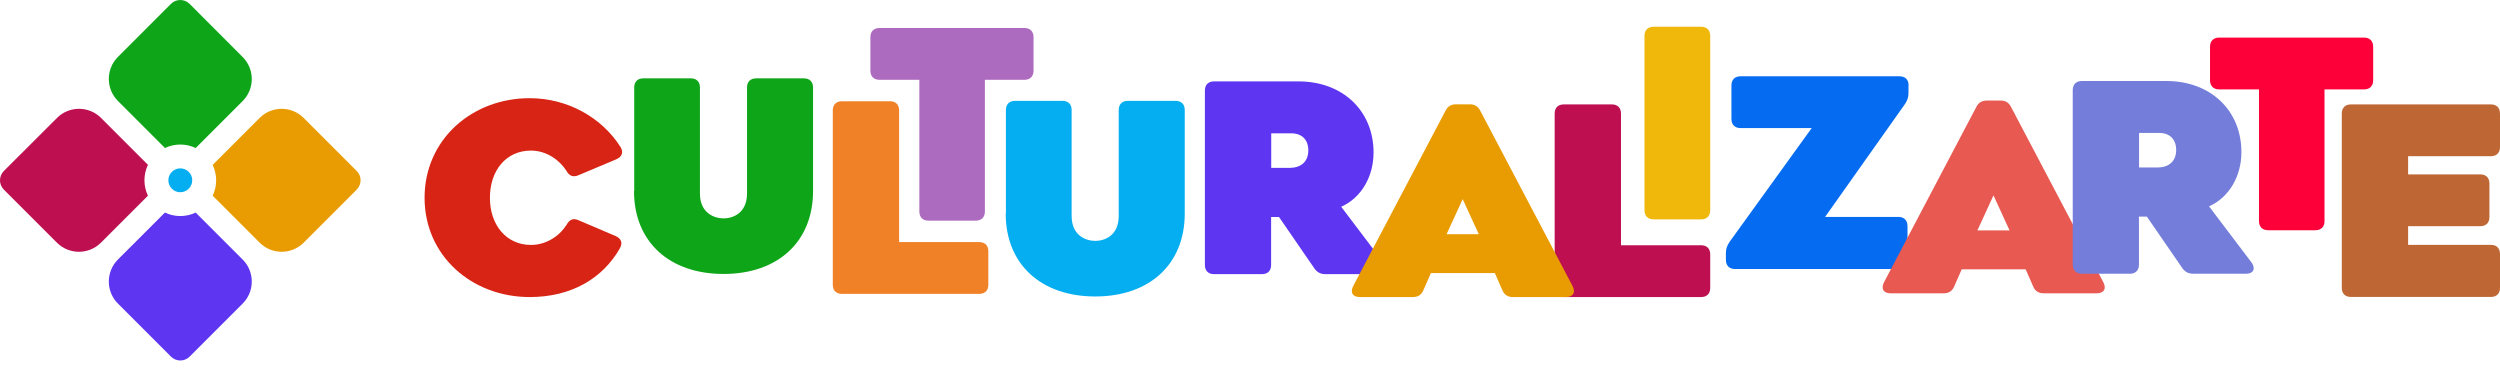
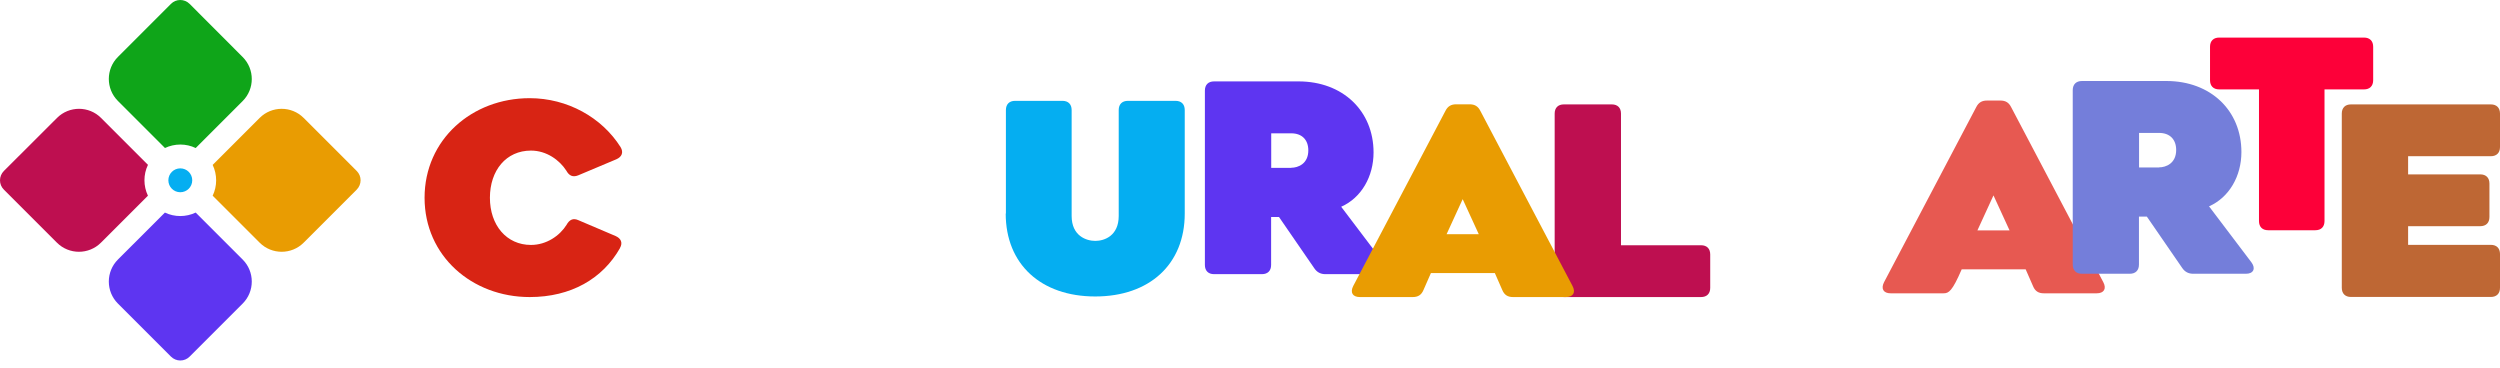
<svg xmlns="http://www.w3.org/2000/svg" width="204" height="30" viewBox="0 0 204 30" fill="none">
  <path d="M138.805 20.012C139.28 20.012 139.554 20.293 139.554 20.761V23.491C139.554 23.966 139.272 24.24 138.805 24.24H127.61C127.135 24.24 126.861 23.958 126.861 23.491V9.268C126.861 8.793 127.143 8.519 127.61 8.519H131.524C131.999 8.519 132.273 8.801 132.273 9.268V20.012H138.805Z" fill="#BE0F50" />
-   <path d="M139.554 2.93V17.152C139.554 17.628 139.272 17.901 138.805 17.901H134.939C134.464 17.901 134.19 17.62 134.19 17.152V2.93C134.19 2.454 134.472 2.181 134.939 2.181H138.805C139.28 2.181 139.554 2.462 139.554 2.93Z" fill="#F1B80C" />
-   <path d="M155.734 6.981V7.56C155.734 7.923 155.645 8.205 155.436 8.503L148.928 17.7H154.904C155.379 17.7 155.653 17.982 155.653 18.449V21.203C155.653 21.679 155.371 21.953 154.904 21.953H141.583C141.108 21.953 140.834 21.671 140.834 21.203V20.664C140.834 20.302 140.923 20.044 141.132 19.738L147.833 10.452H142.034C141.559 10.452 141.285 10.17 141.285 9.703V6.973C141.285 6.497 141.567 6.224 142.034 6.224H154.993C155.468 6.224 155.742 6.505 155.742 6.973L155.734 6.981Z" fill="#056CF1" />
-   <path d="M171.092 23.934H166.775C166.349 23.934 166.067 23.765 165.898 23.354L165.294 21.977H160.075L159.471 23.354C159.302 23.765 159.02 23.934 158.593 23.934H154.276C153.696 23.934 153.463 23.571 153.736 23.032L161.259 8.744C161.452 8.358 161.734 8.205 162.136 8.205H163.232C163.643 8.205 163.916 8.358 164.11 8.744L171.632 23.032C171.914 23.571 171.672 23.934 171.092 23.934ZM161.355 18.803H163.981L162.668 15.944L161.355 18.803Z" fill="#E75951" />
+   <path d="M171.092 23.934H166.775C166.349 23.934 166.067 23.765 165.898 23.354L165.294 21.977H160.075C159.302 23.765 159.02 23.934 158.593 23.934H154.276C153.696 23.934 153.463 23.571 153.736 23.032L161.259 8.744C161.452 8.358 161.734 8.205 162.136 8.205H163.232C163.643 8.205 163.916 8.358 164.11 8.744L171.632 23.032C171.914 23.571 171.672 23.934 171.092 23.934ZM161.355 18.803H163.981L162.668 15.944L161.355 18.803Z" fill="#E75951" />
  <path d="M173.798 22.339H169.884C169.409 22.339 169.135 22.057 169.135 21.59V7.359C169.135 6.884 169.417 6.61 169.884 6.61H176.778C180.386 6.61 182.899 9.018 182.899 12.409C182.899 14.366 181.909 16.105 180.258 16.838L183.721 21.413C184.083 21.904 183.89 22.339 183.27 22.339H178.969C178.582 22.339 178.284 22.186 178.067 21.864L175.184 17.676H174.539V21.59C174.539 22.065 174.257 22.339 173.79 22.339H173.798ZM176.182 13.657C176.738 13.657 177.576 13.335 177.576 12.24C177.576 11.378 177.06 10.846 176.182 10.846H174.547V13.665H176.182V13.657Z" fill="#747EDA" />
  <path d="M193.651 3.815V6.546C193.651 7.021 193.369 7.295 192.902 7.295H189.68V18.038C189.68 18.514 189.399 18.787 188.931 18.787H185.082C184.607 18.787 184.333 18.506 184.333 18.038V7.295H181.087C180.612 7.295 180.338 7.013 180.338 6.546V3.815C180.338 3.34 180.62 3.066 181.087 3.066H192.902C193.377 3.066 193.651 3.348 193.651 3.815Z" fill="#FD0039" />
  <path d="M203.251 12.747H196.502V14.229H202.389C202.864 14.229 203.138 14.511 203.138 14.978V17.708C203.138 18.183 202.856 18.457 202.389 18.457H196.502V19.979H203.251C203.726 19.979 204 20.261 204 20.728V23.483C204 23.958 203.718 24.232 203.251 24.232H191.839C191.364 24.232 191.09 23.95 191.09 23.483V9.268C191.09 8.793 191.372 8.519 191.839 8.519H203.251C203.726 8.519 204 8.801 204 9.268V11.998C204 12.473 203.718 12.747 203.251 12.747Z" fill="#BE6734" />
  <path d="M50.592 20.245C49.174 22.742 46.597 24.24 43.222 24.24C38.519 24.24 34.645 20.89 34.645 16.138C34.645 11.386 38.511 8.011 43.222 8.011C46.299 8.011 49.11 9.582 50.64 12.006C50.898 12.433 50.745 12.803 50.294 12.997L47.177 14.309C46.75 14.479 46.444 14.35 46.211 13.923C45.655 13.061 44.6 12.288 43.327 12.288C41.306 12.288 39.977 13.899 39.977 16.138C39.977 18.377 41.33 19.987 43.327 19.987C44.592 19.987 45.671 19.238 46.227 18.352C46.46 17.926 46.766 17.773 47.193 17.966L50.221 19.255C50.672 19.448 50.841 19.81 50.584 20.245H50.592Z" fill="#D82414" />
-   <path d="M51.752 15.59V7.142C51.752 6.666 52.033 6.393 52.501 6.393H56.366C56.841 6.393 57.115 6.675 57.115 7.142V15.783C57.115 17.418 58.315 17.821 59.048 17.821C59.781 17.821 60.957 17.41 60.957 15.783V7.142C60.957 6.666 61.239 6.393 61.706 6.393H65.596C66.071 6.393 66.345 6.675 66.345 7.142V15.59C66.345 19.738 63.462 22.355 59.04 22.355C54.619 22.355 51.735 19.73 51.735 15.59H51.752Z" fill="#0FA519" />
-   <path d="M79.899 19.754C80.375 19.754 80.648 20.036 80.648 20.503V23.233C80.648 23.708 80.367 23.982 79.899 23.982H68.705C68.23 23.982 67.956 23.7 67.956 23.233V9.01C67.956 8.535 68.238 8.261 68.705 8.261H72.619C73.094 8.261 73.368 8.543 73.368 9.01V19.754H79.899Z" fill="#F18127" />
-   <path d="M84.337 3.034V5.764C84.337 6.24 84.055 6.513 83.588 6.513H80.367V17.257C80.367 17.732 80.085 18.006 79.618 18.006H75.768C75.293 18.006 75.019 17.724 75.019 17.257V6.513H71.773C71.298 6.513 71.024 6.232 71.024 5.764V3.034C71.024 2.559 71.306 2.285 71.773 2.285H83.588C84.063 2.285 84.337 2.567 84.337 3.034Z" fill="#AC6BBE" />
  <path d="M82.082 17.426V8.978C82.082 8.503 82.364 8.229 82.831 8.229H86.697C87.172 8.229 87.446 8.511 87.446 8.978V17.62C87.446 19.255 88.646 19.657 89.379 19.657C90.112 19.657 91.287 19.247 91.287 17.62V8.978C91.287 8.503 91.569 8.229 92.037 8.229H95.927C96.402 8.229 96.675 8.511 96.675 8.978V17.426C96.675 21.574 93.792 24.192 89.371 24.192C84.949 24.192 82.066 21.566 82.066 17.426H82.082Z" fill="#05AEF1" />
  <path d="M102.982 22.371H99.067C98.592 22.371 98.319 22.089 98.319 21.622V7.391C98.319 6.916 98.6 6.642 99.067 6.642H105.962C109.57 6.642 112.082 9.05 112.082 12.441C112.082 14.398 111.092 16.138 109.441 16.871L112.904 21.445C113.266 21.936 113.073 22.371 112.453 22.371H108.152C107.766 22.371 107.468 22.218 107.25 21.896L104.367 17.708H103.723V21.622C103.723 22.098 103.441 22.371 102.974 22.371H102.982ZM105.366 13.689C105.921 13.689 106.759 13.367 106.759 12.272C106.759 11.41 106.243 10.879 105.366 10.879H103.731V13.697H105.366V13.689Z" fill="#5E35F1" />
  <path d="M127.779 24.24H123.462C123.036 24.24 122.754 24.071 122.584 23.66L121.98 22.283H116.762L116.158 23.66C115.988 24.071 115.707 24.24 115.28 24.24H110.963C110.383 24.24 110.149 23.877 110.423 23.338L117.946 9.05C118.139 8.664 118.421 8.511 118.823 8.511H119.919C120.329 8.511 120.603 8.664 120.797 9.05L128.319 23.338C128.601 23.877 128.359 24.24 127.779 24.24ZM118.042 19.11H120.668L119.355 16.25L118.042 19.11Z" fill="#E99C02" />
  <path d="M13.456 12.079C14.253 11.7 15.179 11.7 15.969 12.079L19.802 8.245C20.793 7.254 20.793 5.644 19.802 4.653L15.477 0.32C15.05 -0.107 14.366 -0.107 13.947 0.32L9.622 4.645C8.632 5.636 8.632 7.246 9.622 8.237L13.456 12.071V12.079Z" fill="#0FA519" />
  <path d="M12.079 13.456L8.245 9.622C7.254 8.632 5.644 8.632 4.653 9.622L0.32 13.947C-0.107 14.374 -0.107 15.059 0.32 15.477L4.645 19.802C5.636 20.793 7.246 20.793 8.237 19.802L12.071 15.969C11.692 15.171 11.692 14.245 12.071 13.456H12.079Z" fill="#BE0F50" />
  <path d="M15.969 17.346C15.171 17.724 14.245 17.724 13.456 17.346L9.622 21.179C8.632 22.17 8.632 23.781 9.622 24.771L13.947 29.096C14.374 29.523 15.059 29.523 15.477 29.096L19.802 24.771C20.793 23.781 20.793 22.17 19.802 21.179L15.969 17.346Z" fill="#5E35F1" />
  <path d="M29.104 13.947L24.779 9.622C23.789 8.632 22.178 8.632 21.188 9.622L17.354 13.456C17.732 14.253 17.732 15.179 17.354 15.969L21.188 19.802C22.178 20.793 23.789 20.793 24.779 19.802L29.104 15.477C29.531 15.05 29.531 14.366 29.104 13.947Z" fill="#E99C02" />
  <path d="M14.712 15.687C15.25 15.687 15.687 15.25 15.687 14.712C15.687 14.174 15.25 13.738 14.712 13.738C14.174 13.738 13.738 14.174 13.738 14.712C13.738 15.25 14.174 15.687 14.712 15.687Z" fill="#05AEF1" />
</svg>